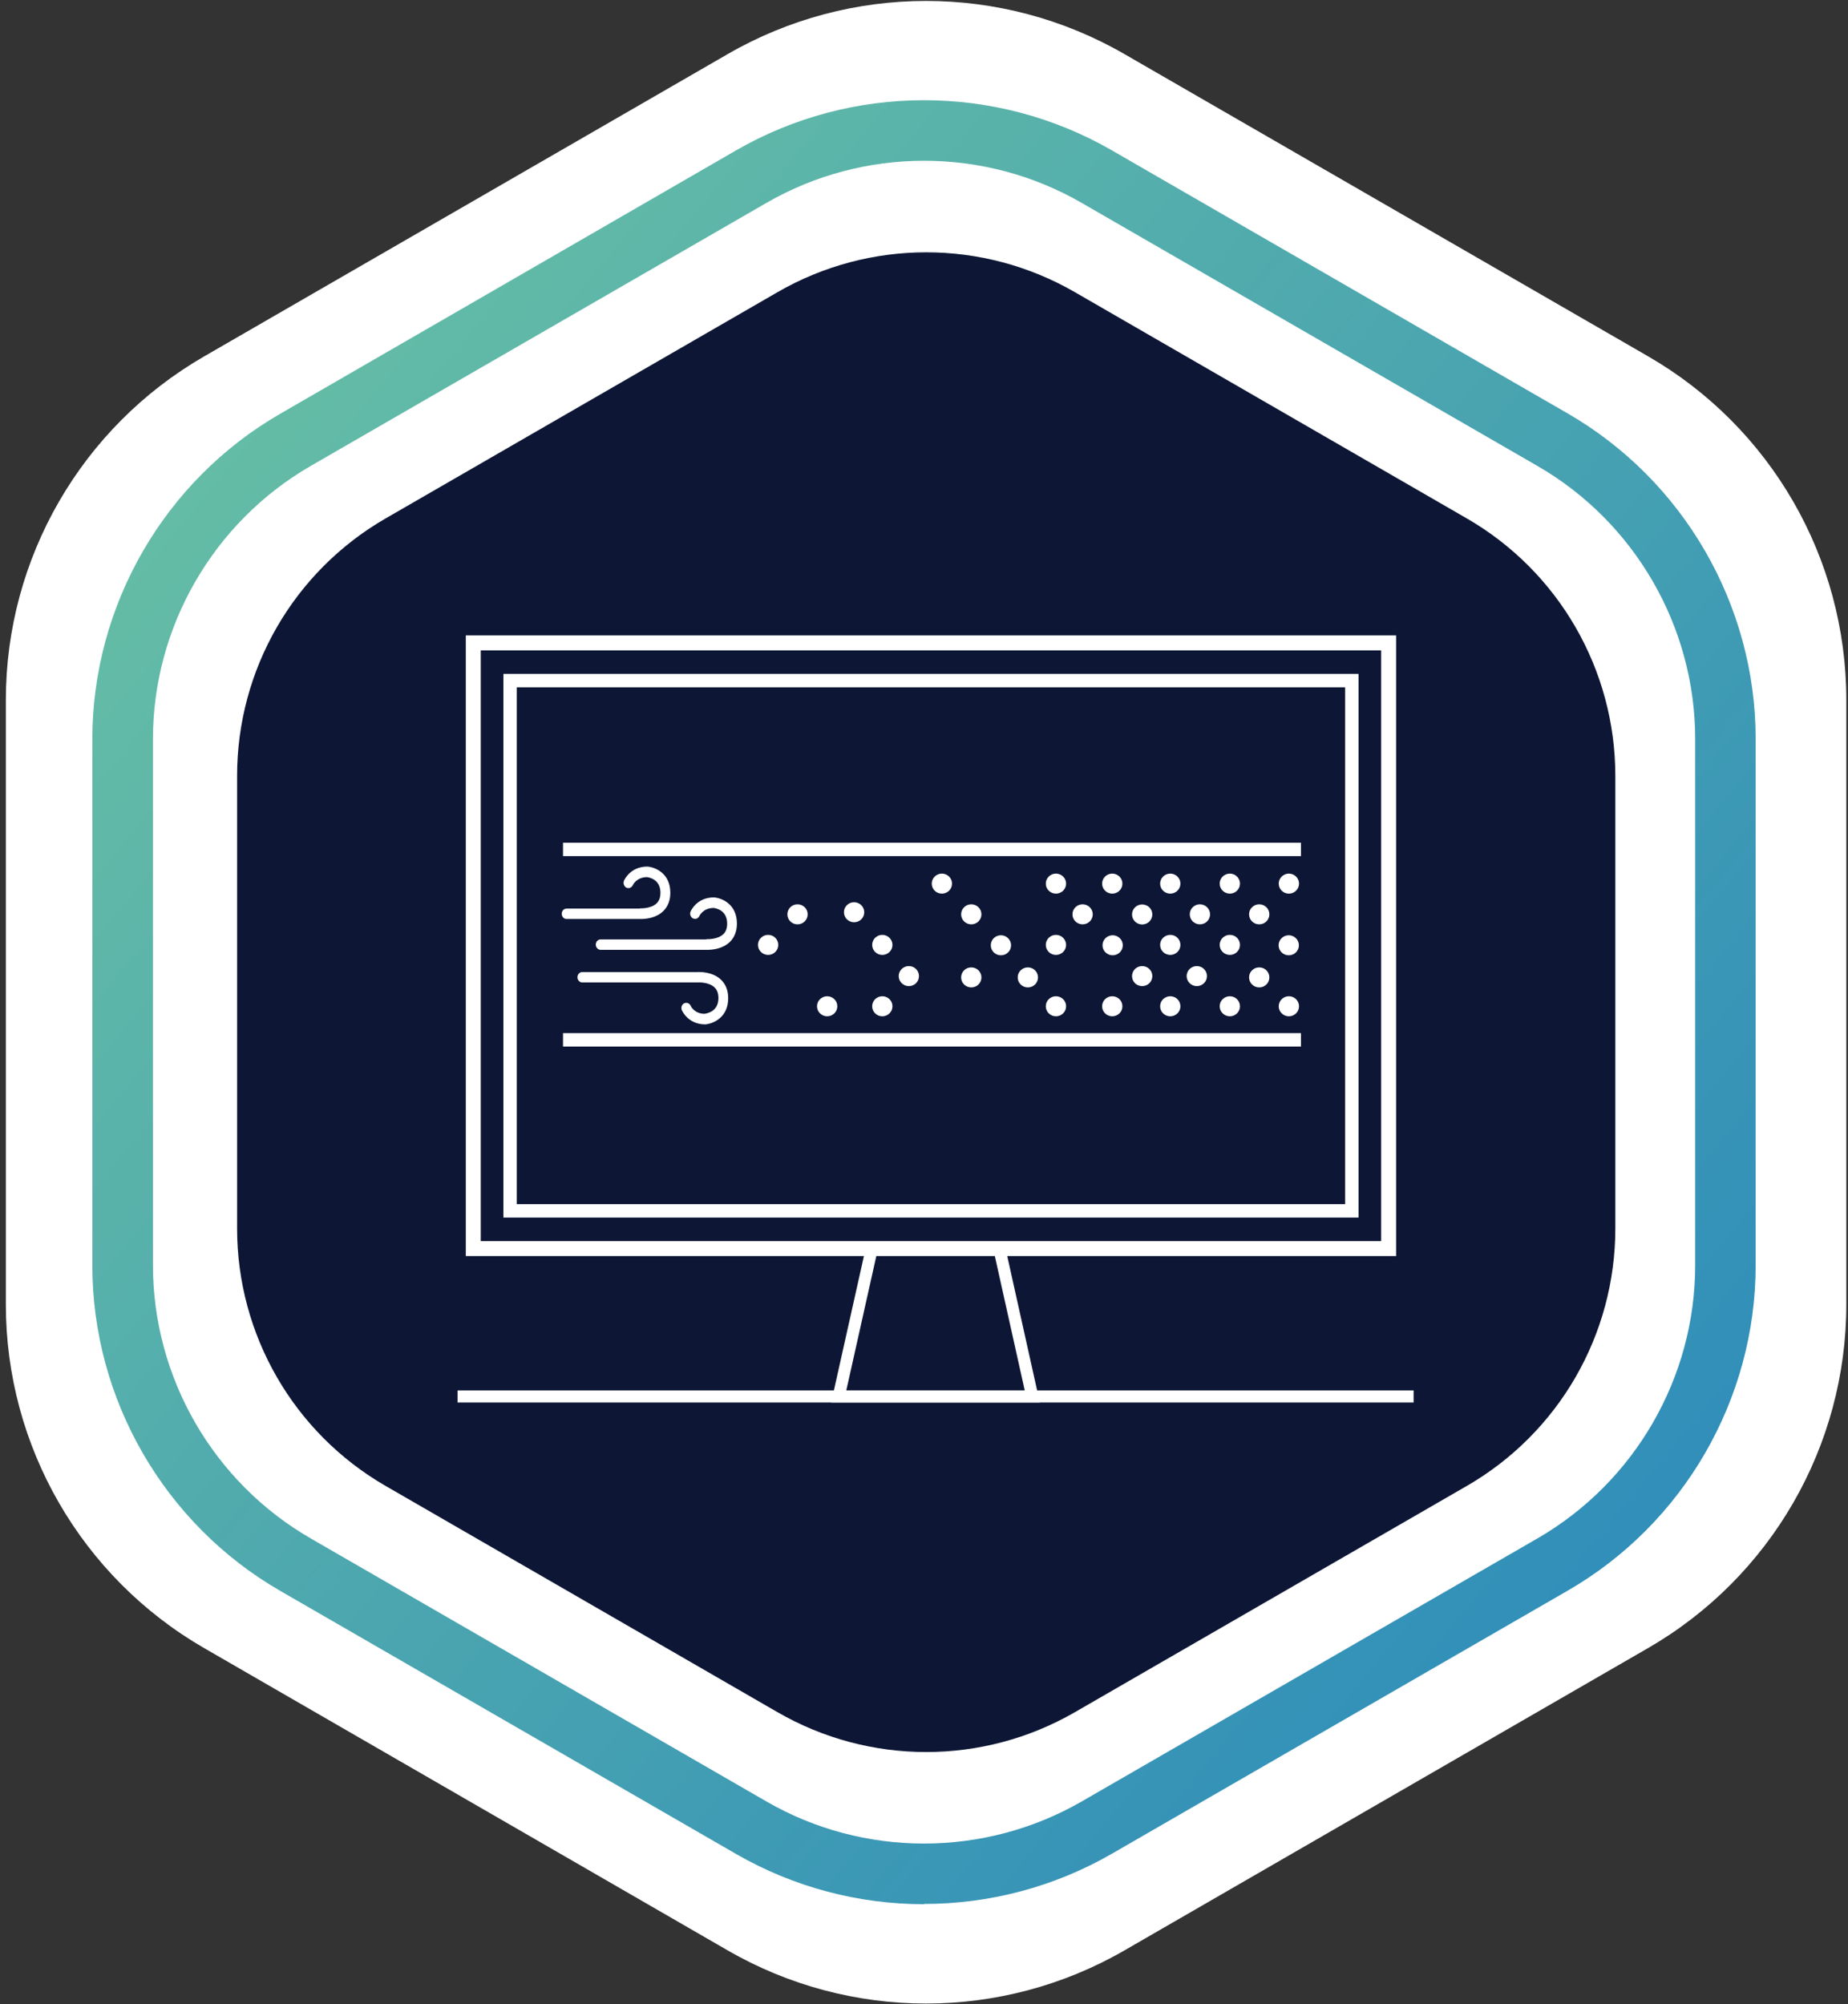
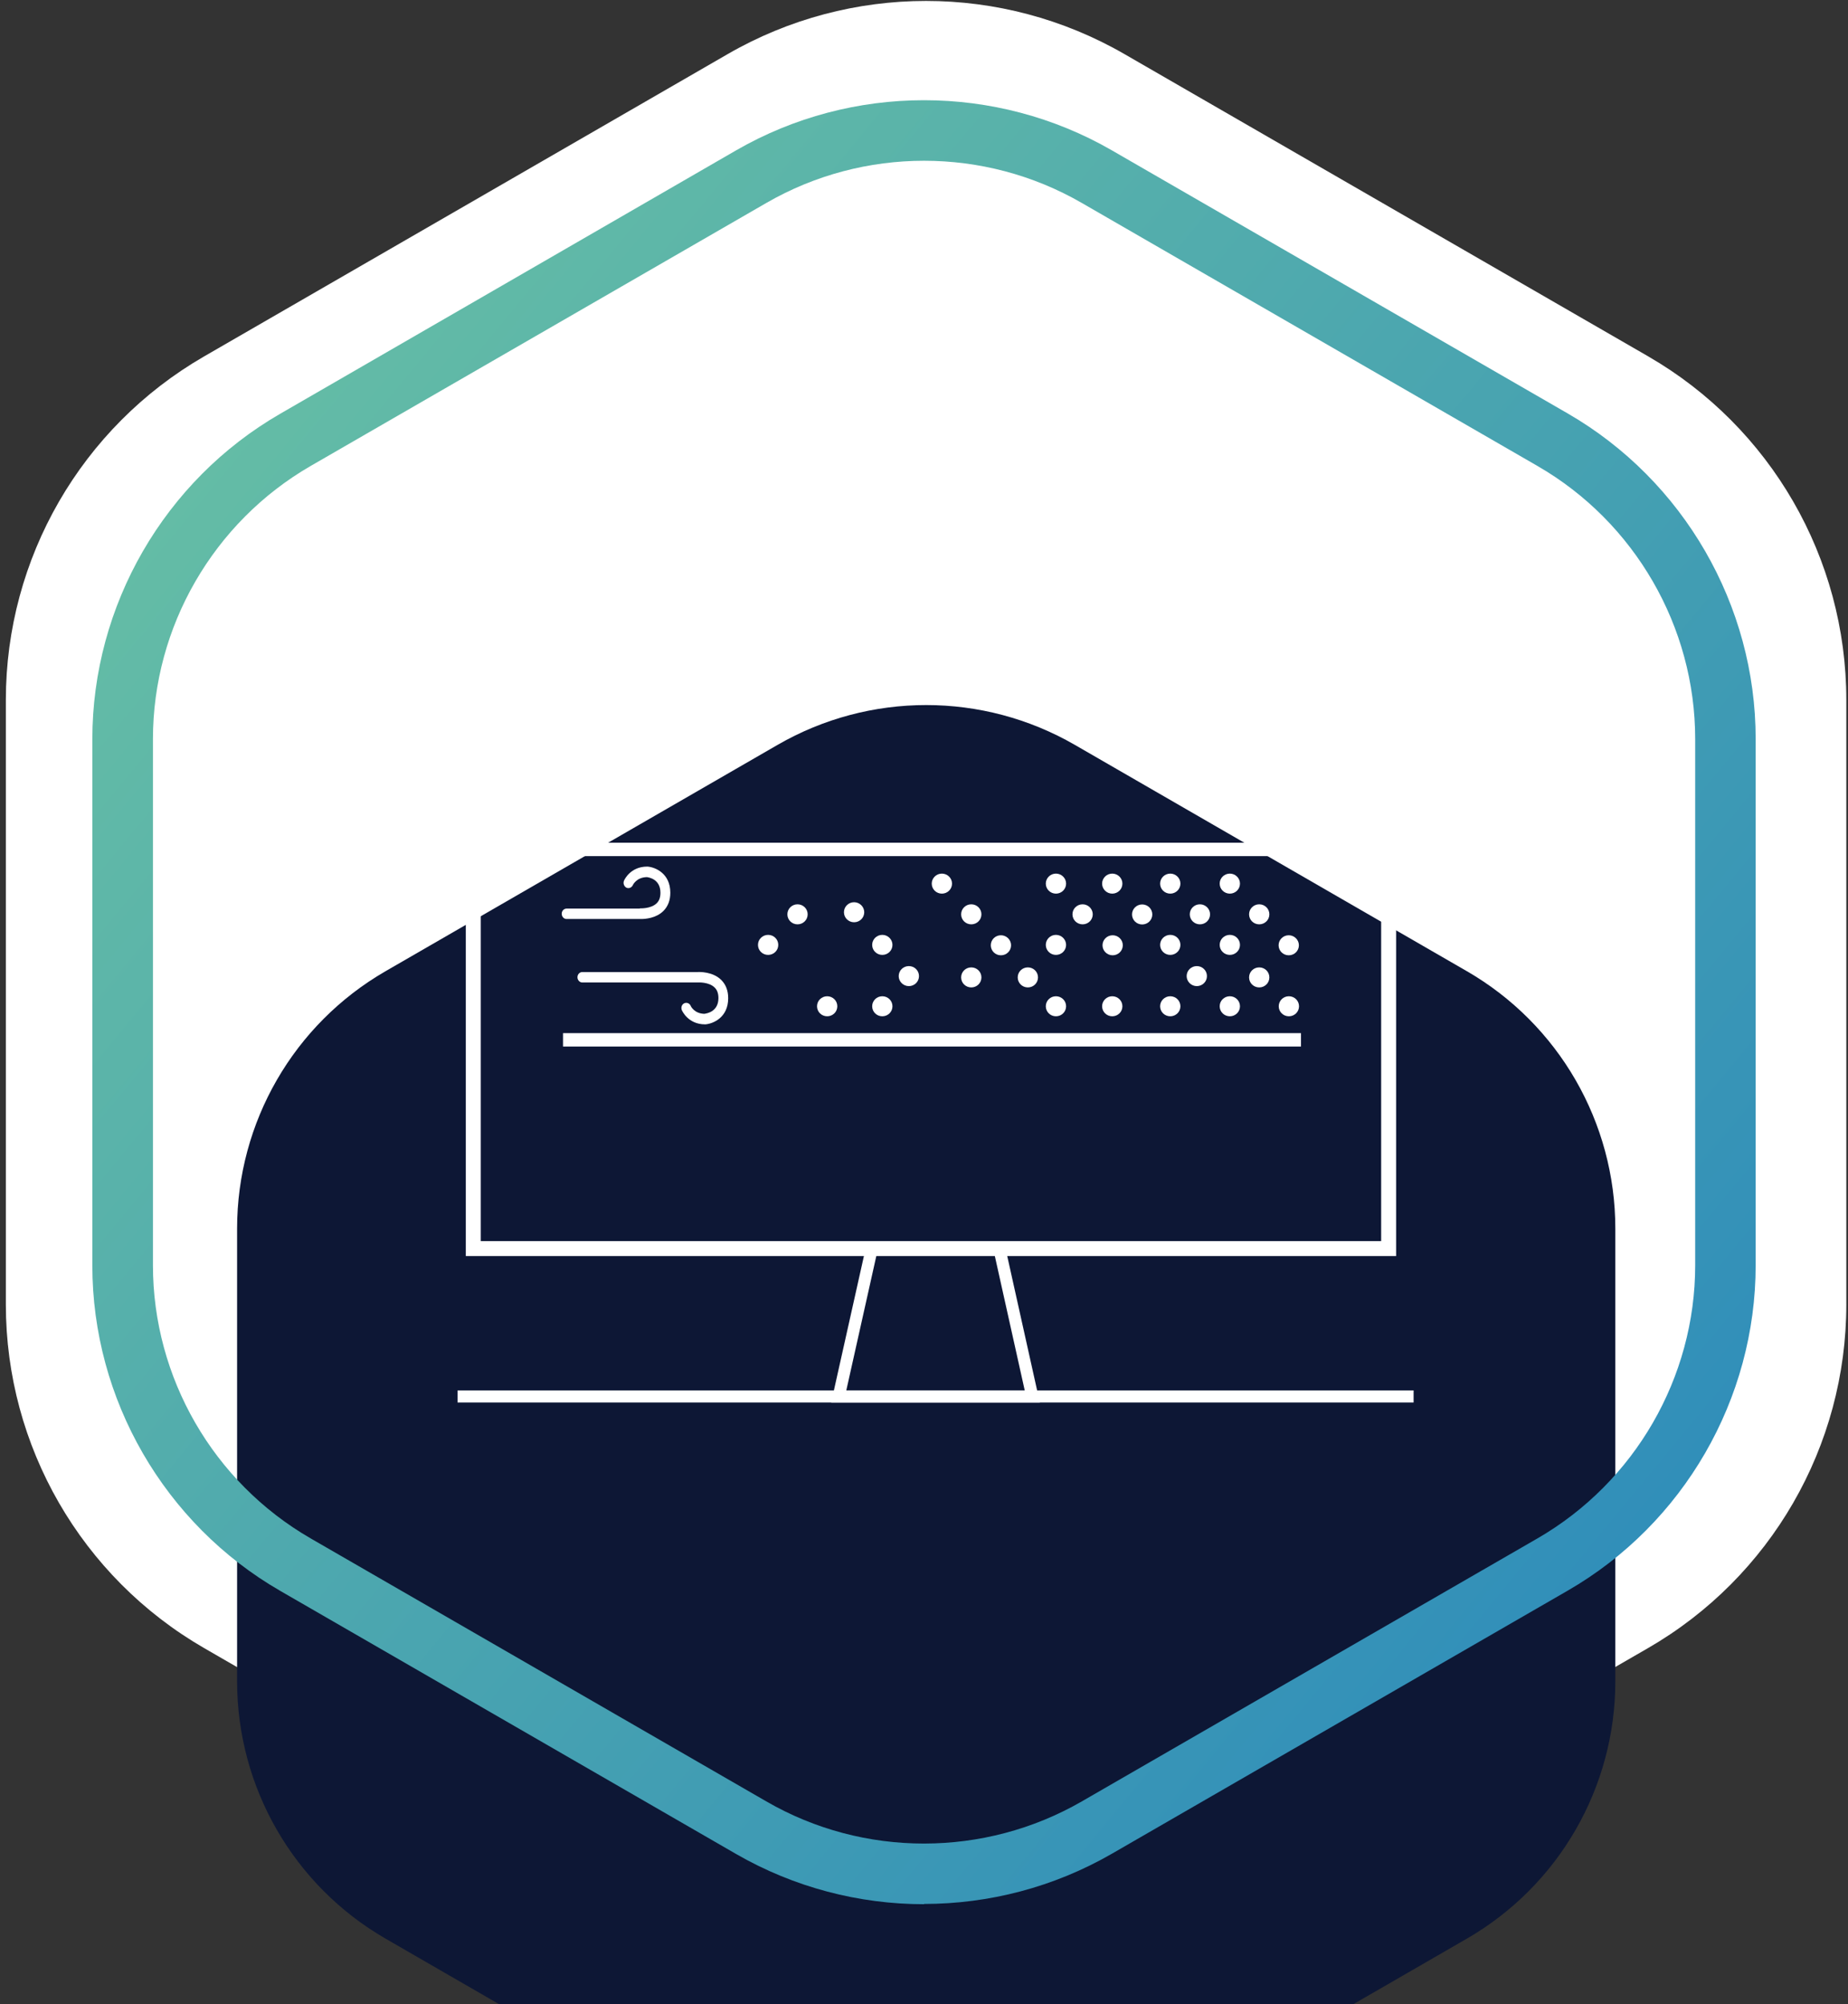
<svg xmlns="http://www.w3.org/2000/svg" id="Capa_1" viewBox="0 0 142.09 154.11">
  <rect x="0" y="0" width="142.09" height="154.11" fill="#333333" stroke="none" />
  <defs>
    <style>      .cls-1 {        fill: #0d1735;      }      .cls-2 {        stroke-width: 1.15px;      }      .cls-2, .cls-3, .cls-4 {        fill: none;        stroke: #fff;        stroke-miterlimit: 10;      }      .cls-5 {        fill: #fff;      }      .cls-3 {        stroke-width: .93px;      }      .cls-4 {        stroke-width: 1.03px;      }      .cls-6 {        fill: url(#Degradado_sin_nombre_14);      }    </style>
    <linearGradient id="Degradado_sin_nombre_14" data-name="Degradado sin nombre 14" x1="-3.13" y1="15.8" x2="148.93" y2="141.39" gradientUnits="userSpaceOnUse">
      <stop offset="0" stop-color="#6ec5a2" />
      <stop offset="1" stop-color="#2584be" />
    </linearGradient>
  </defs>
  <path class="cls-5" d="M141.96,100.29v-46.48c0-10.9-5.81-20.97-15.25-26.42L86.46,4.16c-9.44-5.45-21.07-5.45-30.51,0L15.7,27.4C6.26,32.85.45,42.92.45,53.82v46.48c0,10.9,5.81,20.97,15.25,26.42l40.25,23.24c9.44,5.45,21.07,5.45,30.51,0l40.25-23.24c9.44-5.45,15.25-15.52,15.25-26.42Z" />
  <g>
-     <path class="cls-1" d="M124.2,94.46v-34.81c0-8.16-4.35-15.71-11.42-19.79l-30.14-17.4c-7.07-4.08-15.78-4.08-22.85,0l-30.14,17.4c-7.07,4.08-11.42,11.62-11.42,19.79v34.81c0,8.16,4.35,15.71,11.42,19.79l30.14,17.4c7.07,4.08,15.78,4.08,22.85,0l30.14-17.4c7.07-4.08,11.42-11.62,11.42-19.79Z" />
+     <path class="cls-1" d="M124.2,94.46c0-8.16-4.35-15.71-11.42-19.79l-30.14-17.4c-7.07-4.08-15.78-4.08-22.85,0l-30.14,17.4c-7.07,4.08-11.42,11.62-11.42,19.79v34.81c0,8.16,4.35,15.71,11.42,19.79l30.14,17.4c7.07,4.08,15.78,4.08,22.85,0l30.14-17.4c7.07-4.08,11.42-11.62,11.42-19.79Z" />
    <path class="cls-6" d="M71.05,146.41c-5,0-9.99-1.29-14.45-3.86l-35.05-20.23c-8.91-5.14-14.45-14.73-14.45-25.02v-40.47c0-10.29,5.54-19.88,14.45-25.02L56.6,11.56c8.91-5.14,19.98-5.14,28.89,0l35.05,20.23c8.91,5.15,14.45,14.74,14.45,25.02v40.47c0,10.29-5.54,19.88-14.45,25.02l-35.05,20.23c-4.46,2.57-9.45,3.86-14.45,3.86ZM71.05,12.36c-4.19,0-8.38,1.08-12.12,3.24l-35.05,20.23c-7.47,4.32-12.12,12.36-12.12,20.99v40.47c0,8.63,4.64,16.67,12.12,20.99l35.05,20.23c7.47,4.32,16.76,4.31,24.24,0l35.05-20.23c7.47-4.32,12.12-12.36,12.12-20.99v-40.47c0-8.63-4.64-16.67-12.12-20.99l-35.05-20.23c-3.74-2.16-7.93-3.24-12.12-3.24Z" />
  </g>
  <rect class="cls-2" x="36.39" y="49.43" width="70.38" height="46.57" />
-   <rect class="cls-4" x="39.22" y="52.33" width="64.72" height="40.77" />
  <polygon class="cls-3" points="67.03 96 64.49 107.37 79.37 107.37 76.84 96 67.03 96" />
  <g>
    <path class="cls-5" d="M66.45,70.14c0-.42-.35-.77-.78-.77s-.78.34-.78.77.35.77.78.77.78-.34.78-.77Z" />
    <path class="cls-5" d="M68.62,72.65c0-.42-.35-.77-.78-.77s-.78.34-.78.77.35.77.78.77.78-.34.78-.77Z" />
    <path class="cls-5" d="M59.06,73.42c.43,0,.78-.34.78-.77s-.35-.77-.78-.77-.78.34-.78.77.35.77.78.77Z" />
    <path class="cls-5" d="M63.6,78.14c.43,0,.78-.34.78-.77s-.35-.77-.78-.77-.78.34-.78.77.35.77.78.77Z" />
    <path class="cls-5" d="M61.32,71.07c.43,0,.78-.34.78-.77s-.35-.77-.78-.77-.78.34-.78.77.35.77.78.77Z" />
    <path class="cls-5" d="M74.68,75.92c.43,0,.78-.34.78-.77s-.35-.77-.78-.77-.78.34-.78.77.35.77.78.77Z" />
    <path class="cls-5" d="M79.03,75.92c.43,0,.78-.34.78-.77s-.35-.77-.78-.77-.78.34-.78.77.35.77.78.77Z" />
    <path class="cls-5" d="M84.02,70.3c0-.42-.35-.77-.78-.77s-.78.34-.78.77.35.77.78.77.78-.34.78-.77Z" />
    <path class="cls-5" d="M81.97,72.65c0-.42-.35-.77-.78-.77s-.78.34-.78.77.35.77.78.77.78-.34.78-.77Z" />
    <path class="cls-5" d="M69.1,75.05c0,.42.35.77.78.77s.78-.34.78-.77-.35-.77-.78-.77-.78.34-.78.77Z" />
    <path class="cls-5" d="M77.74,72.68c0-.42-.35-.77-.78-.77s-.78.34-.78.77.35.77.78.77.78-.34.78-.77Z" />
    <ellipse class="cls-5" cx="72.42" cy="67.94" rx=".78" ry=".77" />
    <ellipse class="cls-5" cx="81.19" cy="67.94" rx=".78" ry=".77" />
    <path class="cls-5" d="M67.84,78.14c.43,0,.78-.34.78-.77s-.35-.77-.78-.77-.78.34-.78.77.35.77.78.77Z" />
    <path class="cls-5" d="M81.19,78.14c.43,0,.78-.34.78-.77s-.35-.77-.78-.77-.78.34-.78.77.35.77.78.77Z" />
    <path class="cls-5" d="M85.52,78.14c.43,0,.78-.34.78-.77s-.35-.77-.78-.77-.78.34-.78.77.35.77.78.77Z" />
    <path class="cls-5" d="M74.68,71.07c.43,0,.78-.34.78-.77s-.35-.77-.78-.77-.78.34-.78.77.35.77.78.77Z" />
    <ellipse class="cls-5" cx="85.52" cy="67.94" rx=".78" ry=".77" />
    <path class="cls-5" d="M93.04,70.3c0-.42-.35-.77-.78-.77s-.78.34-.78.77.35.77.78.77.78-.34.78-.77Z" />
    <path class="cls-5" d="M96.82,75.92c.43,0,.78-.34.78-.77s-.35-.77-.78-.77-.78.34-.78.77.35.77.78.77Z" />
-     <path class="cls-5" d="M87.82,75.82c.43,0,.78-.34.78-.77s-.35-.77-.78-.77-.78.34-.78.77.35.77.78.77Z" />
    <ellipse class="cls-5" cx="87.82" cy="70.31" rx=".78" ry=".77" />
    <path class="cls-5" d="M91.24,75.05c0,.42.35.77.78.77s.78-.34.78-.77-.35-.77-.78-.77-.78.34-.78.77Z" />
    <path class="cls-5" d="M99.87,72.68c0-.42-.35-.77-.78-.77s-.78.34-.78.77.35.77.78.77.78-.34.78-.77Z" />
    <path class="cls-5" d="M94.56,73.42c.43,0,.78-.34.78-.77s-.35-.77-.78-.77-.78.34-.78.77.35.77.78.77Z" />
    <ellipse class="cls-5" cx="94.56" cy="67.94" rx=".78" ry=".77" />
-     <ellipse class="cls-5" cx="99.1" cy="67.94" rx=".78" ry=".77" />
    <ellipse class="cls-5" cx="89.98" cy="67.94" rx=".78" ry=".77" />
    <path class="cls-5" d="M89.98,78.14c.43,0,.78-.34.78-.77s-.35-.77-.78-.77-.78.34-.78.77.35.77.78.77Z" />
    <path class="cls-5" d="M94.56,78.14c.43,0,.78-.34.78-.77s-.35-.77-.78-.77-.78.34-.78.77.35.77.78.77Z" />
    <path class="cls-5" d="M99.1,78.14c.43,0,.78-.34.78-.77s-.35-.77-.78-.77-.78.34-.78.77.35.77.78.77Z" />
    <path class="cls-5" d="M89.98,73.42c.43,0,.78-.34.78-.77s-.35-.77-.78-.77-.78.34-.78.77.35.77.78.77Z" />
    <path class="cls-5" d="M96.82,71.07c.43,0,.78-.34.78-.77s-.35-.77-.78-.77-.78.34-.78.77.35.77.78.77Z" />
    <ellipse class="cls-5" cx="85.55" cy="72.68" rx=".78" ry=".77" />
-     <path class="cls-5" d="M54.31,72.23h-8.13c-.21,0-.37.18-.37.4s.17.4.37.4h8.1s.07,0,.13,0c.33,0,1.16-.06,1.72-.62.35-.35.53-.82.53-1.4,0-1.48-1.14-1.96-1.75-2.01h-.03c-1.3,0-1.76,1.03-1.78,1.08-.09.2,0,.44.18.53.19.1.41.01.5-.19.01-.02.29-.61,1.09-.61.16.02,1.04.16,1.04,1.2,0,.35-.09.61-.28.8-.45.45-1.29.4-1.3.4Z" />
    <path class="cls-5" d="M49.2,69.86h-5.64c-.21,0-.37.18-.37.4s.17.4.37.4h5.6s.07,0,.13,0c.33,0,1.16-.06,1.72-.62.35-.35.53-.82.53-1.4,0-1.48-1.14-1.96-1.75-2.01h-.03c-1.3,0-1.76,1.03-1.78,1.08-.09.2,0,.44.18.54.19.09.41,0,.5-.2,0,0,.27-.6,1.08-.61.16.02,1.04.16,1.04,1.2,0,.35-.09.61-.28.8-.45.45-1.29.4-1.3.4Z" />
    <path class="cls-5" d="M54.19,77.95c-.8,0-1.08-.59-1.08-.61-.09-.2-.31-.29-.5-.2-.19.09-.27.33-.18.54.02.04.48,1.08,1.78,1.08h.03c.6-.05,1.75-.53,1.75-2.01,0-.58-.18-1.05-.53-1.4-.66-.66-1.7-.62-1.84-.61h-8.85c-.21,0-.37.18-.37.4s.17.4.37.4h8.89s.85-.06,1.3.4c.19.19.28.46.28.8,0,1.04-.89,1.18-1.04,1.2Z" />
    <line class="cls-4" x1="43.29" y1="65.31" x2="100.03" y2="65.31" />
    <line class="cls-4" x1="43.29" y1="79.95" x2="100.03" y2="79.95" />
  </g>
  <line class="cls-3" x1="35.18" y1="107.37" x2="108.69" y2="107.37" />
</svg>